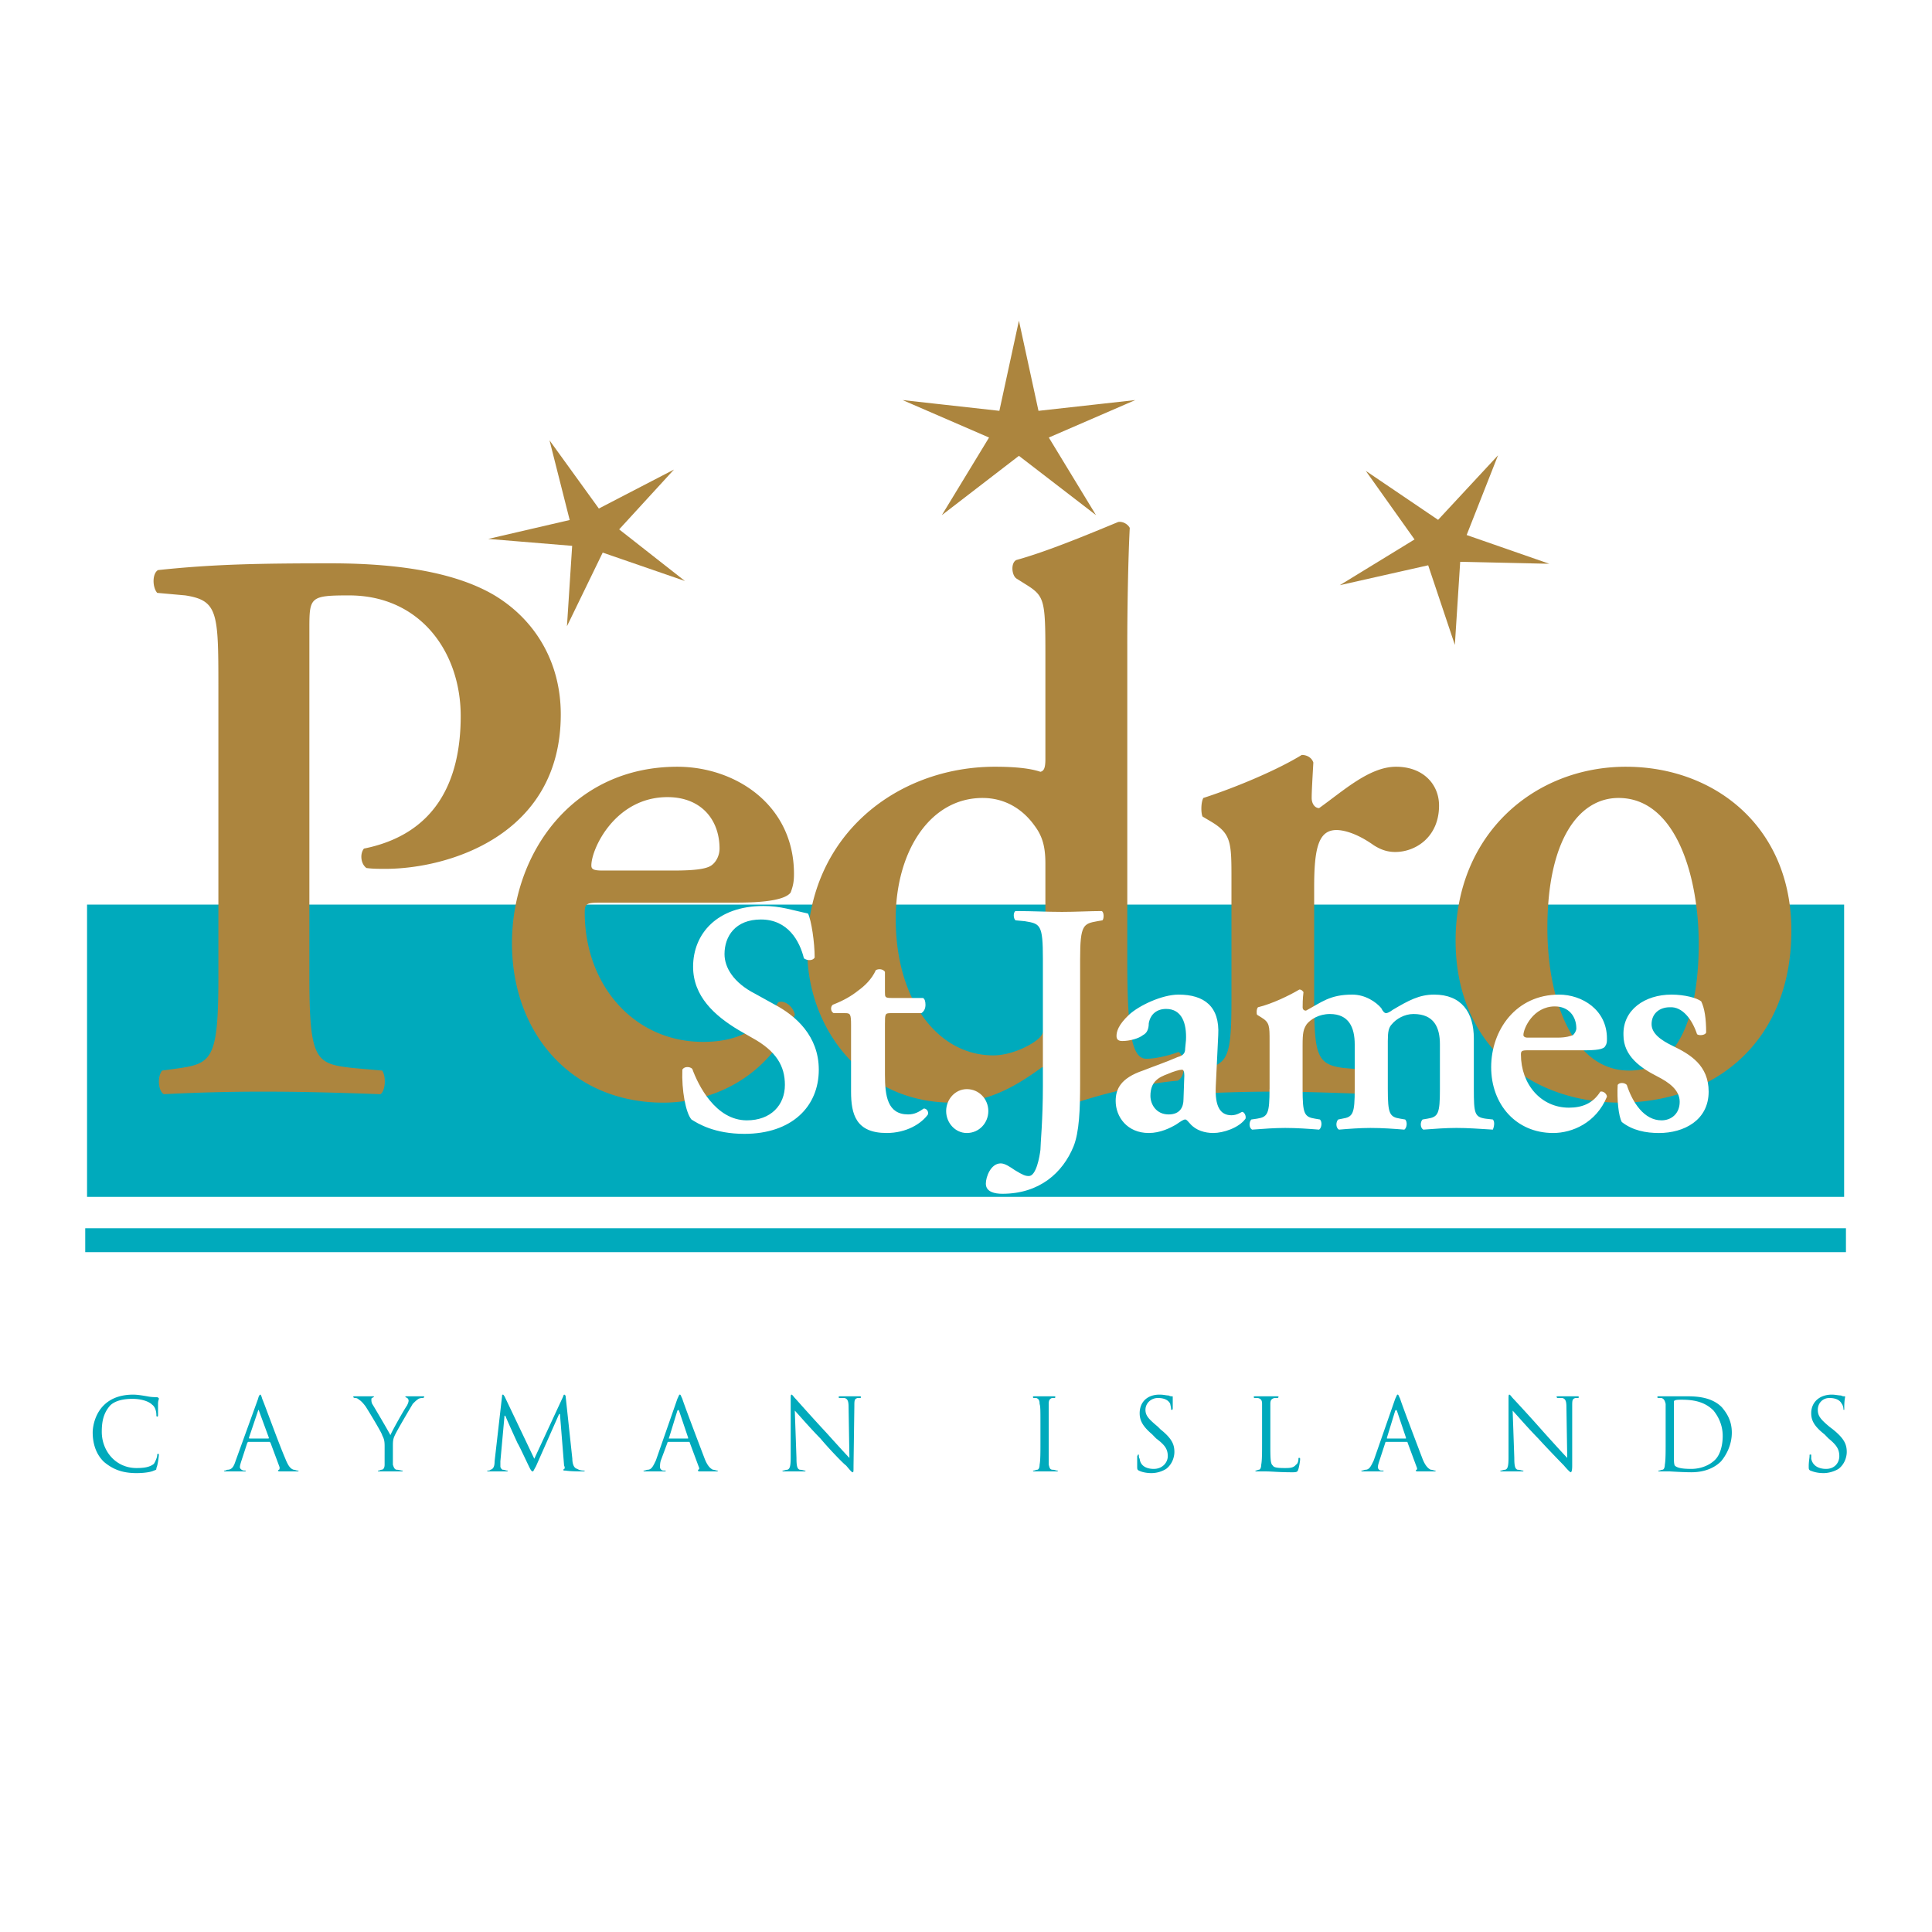
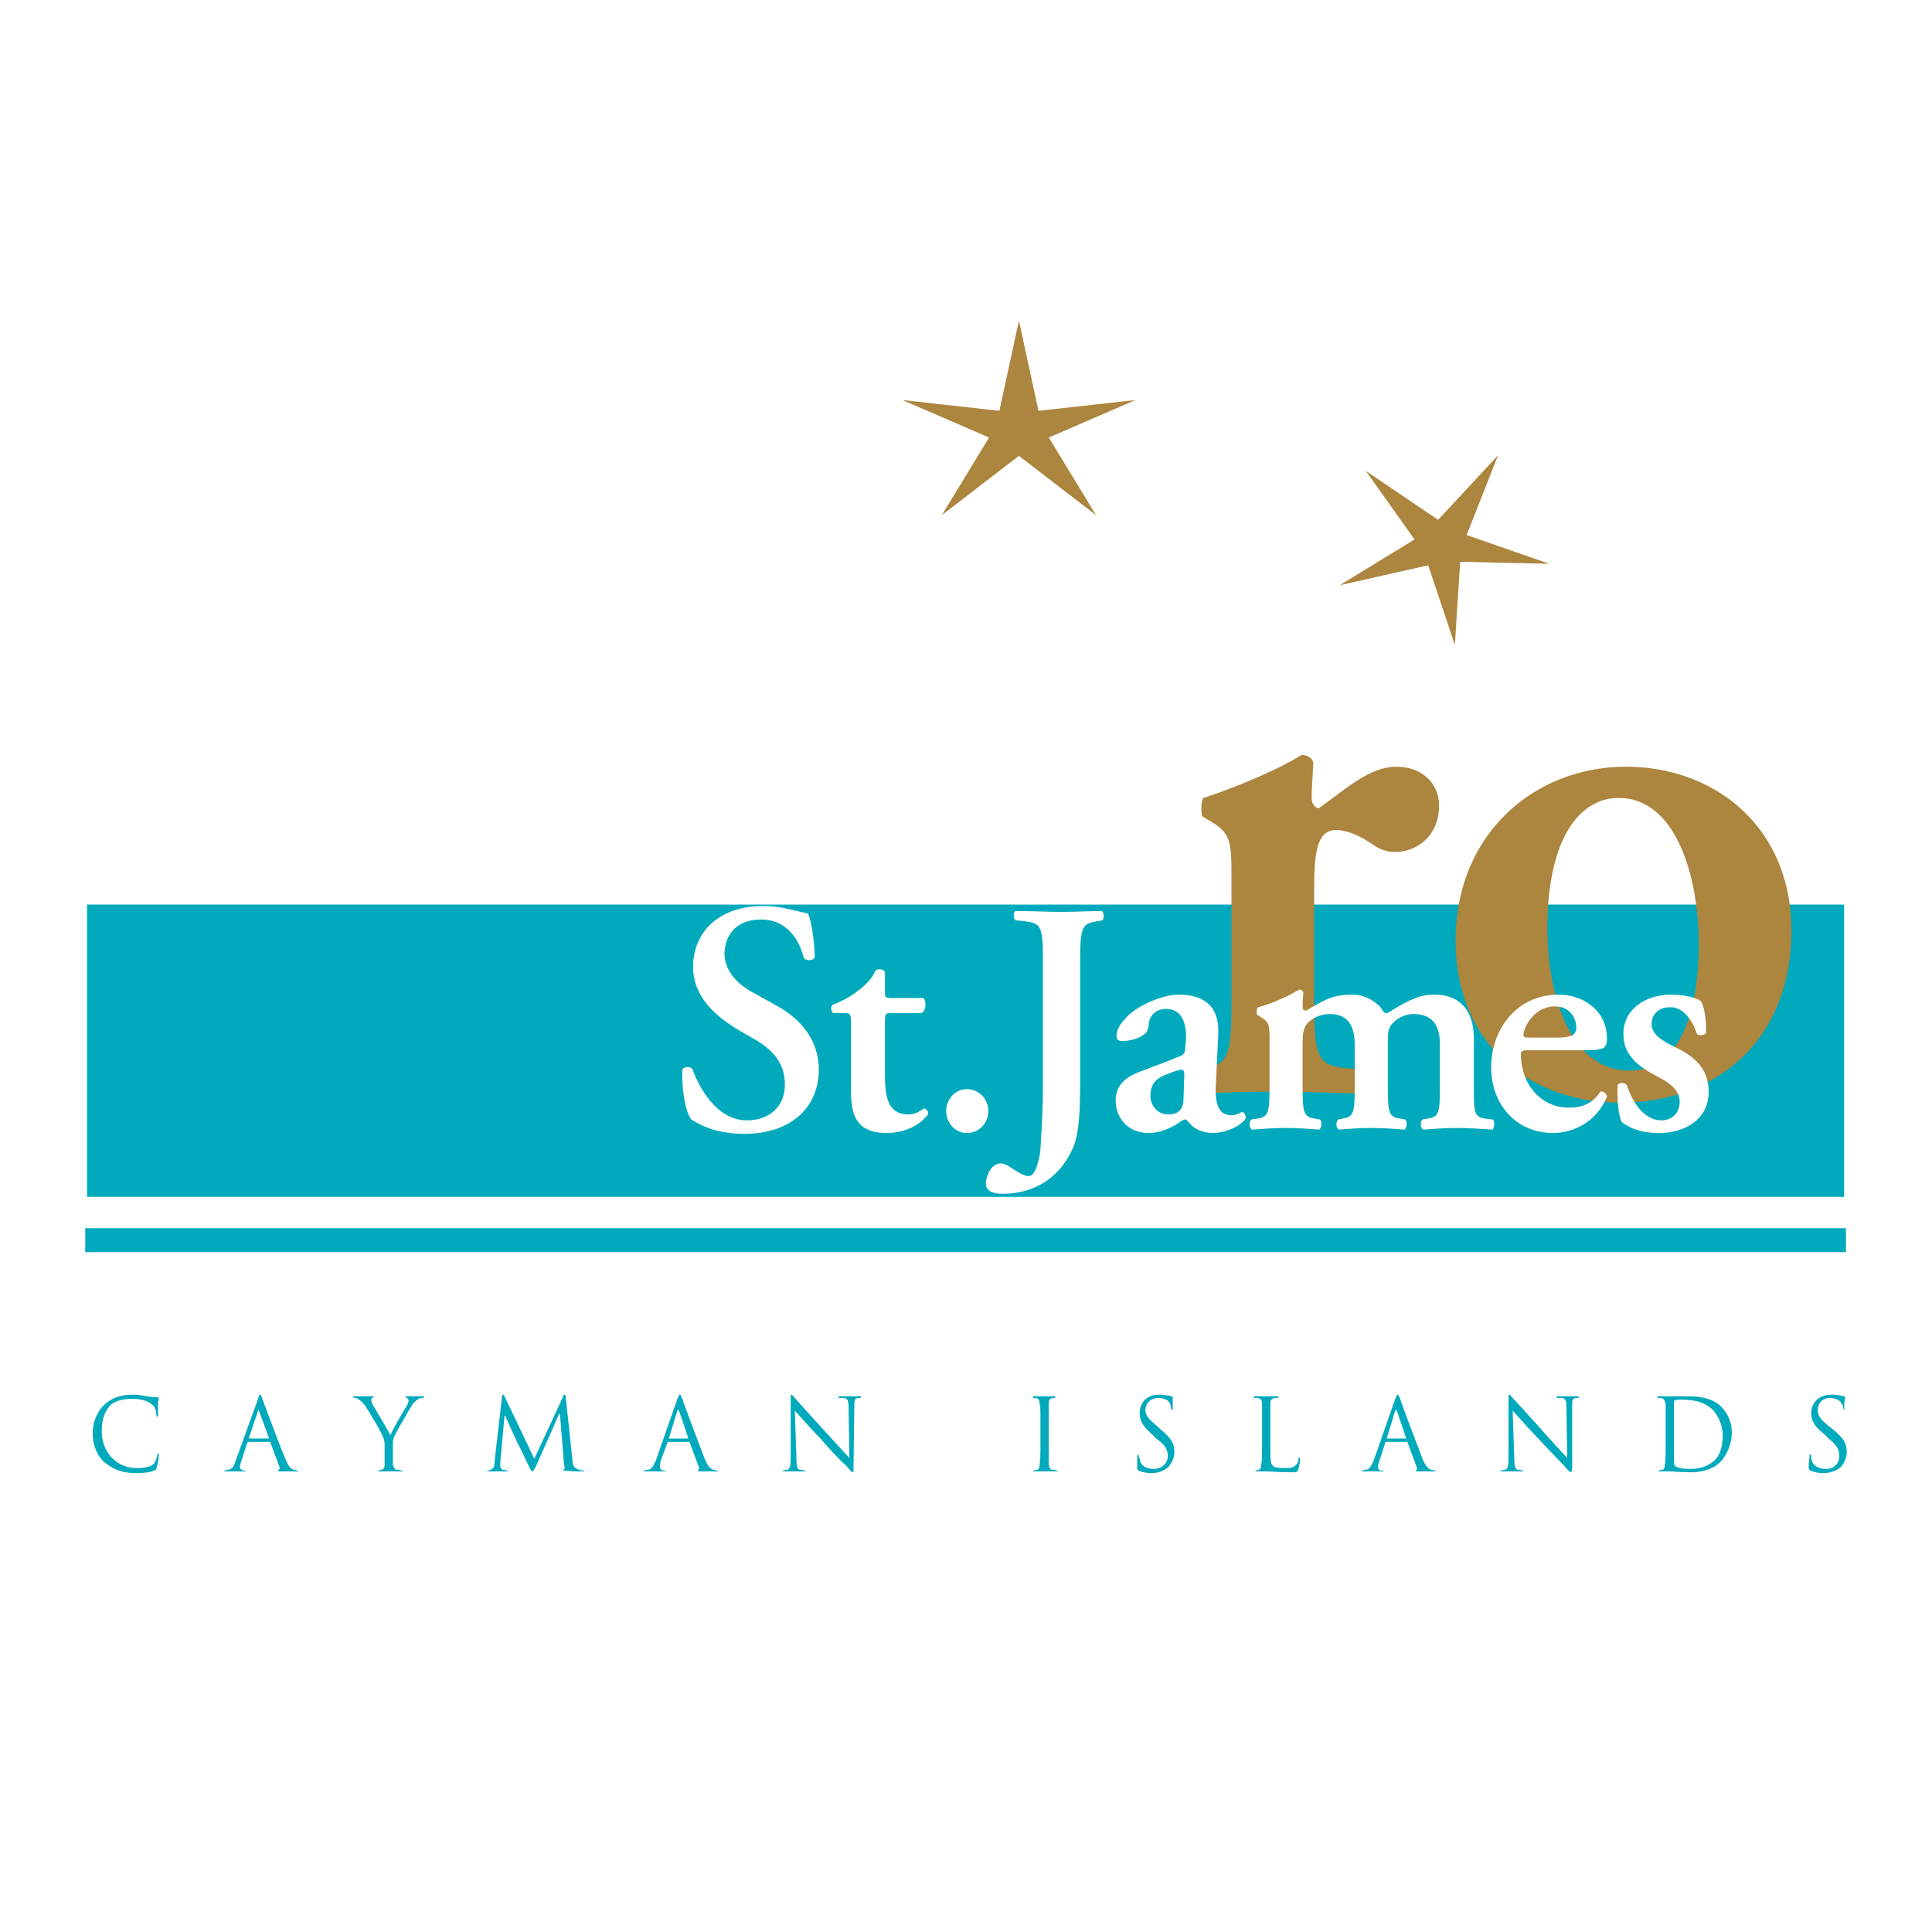
<svg xmlns="http://www.w3.org/2000/svg" width="2500" height="2500" viewBox="0 0 192.756 192.756">
  <path fill-rule="evenodd" clip-rule="evenodd" fill="#fff" d="M0 0h192.756v192.756H0V0z" />
  <path fill-rule="evenodd" clip-rule="evenodd" fill="#00aabc" stroke="#00aabc" stroke-width="1.123" stroke-miterlimit="2.613" d="M9.247 90.812h174.181v28.038H9.247V90.812z" />
  <path fill-rule="evenodd" clip-rule="evenodd" fill="#ac853e" stroke="#fff" stroke-width="1.123" stroke-miterlimit="2.613" d="M91.922 53.679l5.941-9.767-11.469-4.968 12.872 1.431 2.392-11.03 2.393 11.03 12.873-1.431-11.469 4.968 5.94 9.767-9.737-7.493-9.736 7.493z" />
  <path fill="none" stroke="#00aabc" stroke-width="2.386" stroke-miterlimit="2.613" d="M8.504 123.734H184.17" />
  <path d="M13.62 146.973c.66 0 1.402-.084 1.733-.252.248-.084.248-.084.248-.254.165-.336.247-1.262.247-1.262 0-.084 0-.168-.082-.168 0 0-.083 0-.083.168s-.165.59-.33.842c-.413.336-.99.42-1.733.42-2.062 0-3.465-1.684-3.465-3.619 0-1.012.165-1.854.825-2.611.331-.336.99-.674 2.229-.674.907 0 1.65.254 1.979.59.248.168.413.59.413 1.01 0 .086 0 .17.083.17s.083-.084.083-.17v-1.094c0-.336.082-.42.082-.506 0-.084 0-.084-.165-.168-.248 0-.578 0-.99-.084-.495-.084-.99-.168-1.403-.168-1.485 0-2.393.506-2.97 1.094-.825.842-1.073 2.021-1.073 2.695 0 .926.248 2.105 1.155 2.947.824.674 1.732 1.094 3.217 1.094zM23.521 145.709c-.165.506-.33.928-.825.928-.082 0-.165.084-.248.084h-.083c0 .084 0 .084.165.084h1.897c.083 0 .083 0 .083-.084h-.165c-.165 0-.413-.168-.413-.338 0-.168.083-.42.165-.674l.578-1.768.083-.084h2.145l.083.084.908 2.441c0 .17 0 .254-.083.254l-.083.084c0 .084.165.084.33.084h1.485c.165 0 .248 0 .248-.084h-.083c-.165 0-.248-.084-.413-.084-.247-.084-.495-.254-.825-1.096-.66-1.516-2.146-5.641-2.311-5.979-.083-.336-.165-.42-.165-.42-.083 0-.165.084-.248.42l-2.225 6.148zm1.403-2.188c-.083 0-.083 0-.083-.086l.908-2.693c0-.084.083-.084.083 0l.99 2.693c0 .086 0 .086-.083.086h-1.815zM38.373 145.121v1.01c0 .252-.083.506-.33.506-.083 0-.166.084-.248.084h-.083c0 .084 0 .084.165.084h2.146c.083 0 .165 0 .165-.084h-.082c-.083 0-.331-.084-.495-.084-.248 0-.33-.254-.413-.506V144.279c0-.338 0-.674.165-1.012.165-.42 1.568-2.777 1.815-3.199.248-.252.33-.336.578-.506.165-.084.33-.084.413-.084.083 0 .165-.084.165-.084 0-.084-.083-.084-.165-.084h-1.568c-.083 0-.165 0-.165.084 0 0 .083 0 .165.084.083 0 .165.17.165.254 0 .168-.083.336-.165.504-.248.338-1.485 2.527-1.65 2.947-.165-.336-1.65-2.863-1.815-3.115-.083-.168-.083-.336-.083-.42 0-.086 0-.17.083-.17.083-.084.165-.084.165-.084 0-.084 0-.084-.083-.084h-1.815c-.083 0-.165 0-.165.084 0 0 .082.084.165.084s.248 0 .413.17c.165.084.413.336.66.672.33.506 1.65 2.695 1.65 2.863.165.338.248.506.248 1.096v.842h-.001zM56.443 139.395c0-.168-.083-.252-.165-.252 0 0-.083.084-.083.168l-2.888 6.23-2.97-6.23c-.083-.084-.083-.168-.165-.168s-.083.084-.083.168l-.742 6.484c0 .42-.083.758-.413.842-.082.084-.165.084-.247.084h-.083c0 .084.083.084.165.084h1.733c.083 0 .165 0 .165-.084h-.083c-.083 0-.248-.084-.413-.084-.083 0-.248-.17-.248-.338v-.504l.413-4.547h.083c.083.252 1.155 2.609 1.238 2.777.083.084.908 1.854 1.155 2.357.165.338.248.422.33.422.083 0 .083-.084.33-.506l2.311-5.221h.083l.413 5.137c.083.168.083.338 0 .338l-.083.084c0 .084.083.084.248.084.413.084 1.485.084 1.65.084s.247 0 .247-.084h-.082c-.083 0-.413 0-.661-.168-.413-.086-.495-.674-.495-1.012l-.66-6.145zM65.437 145.709c-.248.506-.413.928-.825.928-.083 0-.248.084-.33.084h-.083c0 .084.083.084.165.084h1.898c.083 0 .165 0 .165-.084h-.248c-.165 0-.33-.168-.33-.338 0-.168 0-.42.083-.674l.66-1.768s0-.084.083-.084h2.062c.083 0 .083.084.083.084l.908 2.441c.083.17 0 .254-.083.254v.084c0 .084.083.084.248.084h1.568c.083 0 .165 0 .165-.084h-.082c-.083 0-.248-.084-.413-.084-.166-.084-.496-.254-.825-1.096-.578-1.516-2.145-5.641-2.228-5.979-.165-.336-.165-.42-.248-.42s-.083.084-.248.42l-2.145 6.148zm1.319-2.188s-.082 0 0-.086l.825-2.693c.083-.084.083-.084.165 0l.908 2.693v.086h-1.898zM79.298 140.742c.33.336 1.402 1.6 2.558 2.779.99 1.178 2.393 2.609 2.558 2.693.496.59.578.674.66.674.083 0 .083-.084.083-.674l.082-5.895c0-.588 0-.758.331-.842h.248c.082 0 .082-.084.082-.084 0-.084-.082-.084-.165-.084H83.92c-.165 0-.248 0-.248.084 0 0 0 .084.083.084h.495c.33.084.413.338.413.928l.083 5.051c-.331-.336-1.403-1.516-2.311-2.525-1.568-1.684-2.97-3.283-3.135-3.453-.083-.084-.248-.336-.33-.336s-.083.168-.083.506v5.725c0 .926-.083 1.18-.33 1.264-.165 0-.33.084-.413.084h-.083c0 .084.083.084.165.084h1.98c.083 0 .166 0 .166-.084h-.083c-.083 0-.248-.084-.495-.084-.248-.084-.33-.338-.33-1.18l-.166-4.715zM104.629 142.174v-2.105c0-.336.082-.506.33-.59h.248c.082 0 .082-.084.082-.084 0-.084 0-.084-.164-.084h-1.898c-.166 0-.166 0-.166.084 0 0 0 .084.084.084h.246c.248.084.33.254.33.59.084.252.084.59.084 2.105v1.768c0 .926 0 1.768-.084 2.189 0 .252-.082.506-.246.506-.084 0-.248.084-.33.084h-.084c0 .084.084.084.166.084h2.145c.166 0 .166 0 .166-.084h-.082c-.084 0-.248-.084-.414-.084-.33 0-.33-.254-.412-.506v-3.957h-.001zM114.861 146.973a2.81 2.81 0 0 0 1.484-.42c.66-.506.824-1.264.824-1.686 0-.758-.246-1.346-1.402-2.273l-.248-.252c-.906-.758-1.236-1.094-1.236-1.684 0-.674.578-1.18 1.236-1.18.908 0 1.156.422 1.238.59 0 .084.084.338.084.506 0 .084 0 .084.082.084s.082-.084.082-.252v-1.012c0-.084 0-.084-.082-.084s-.166 0-.33-.084c-.248 0-.496-.084-.908-.084-1.238 0-1.98.758-1.98 1.852 0 .674.248 1.264 1.238 2.105l.412.422c.908.674 1.154 1.094 1.154 1.768 0 .59-.494 1.264-1.402 1.264-.66 0-1.32-.254-1.402-1.012-.082-.084-.082-.252-.082-.336s0-.084-.082-.084l-.084.168v1.01c0 .254 0 .338.166.422.33.168.824.252 1.238.252zM126.742 142.174v-2.105c0-.336.082-.506.412-.59h.33l.082-.084c0-.084-.082-.084-.164-.084h-2.145c-.166 0-.166 0-.166.084 0 0 0 .084.082.084h.33c.33.084.414.254.414.59v3.873c0 .926 0 1.768-.084 2.189 0 .252-.082.506-.248.506-.082 0-.164.084-.328.084 0 .084 0 .084.082.084h.99c.578 0 1.236.084 2.641.084.494 0 .494-.084.576-.336.084-.254.166-.844.166-.928 0-.168 0-.168-.082-.168-.084 0-.084 0-.084.084 0 .254-.082.506-.246.59-.248.336-.66.336-1.156.336-.824 0-1.072-.084-1.154-.252-.248-.168-.248-.758-.248-2.273v-1.768zM137.057 145.709c-.248.506-.414.928-.826.928-.082 0-.248.084-.33.084h-.082c0 .084.082.084.164.084h1.898c.082 0 .166 0 .166-.084h-.248c-.166 0-.33-.168-.33-.338 0-.168.082-.42.164-.674l.578-1.768s0-.084.082-.084h2.064c.082 0 .082.084.082.084l.906 2.441c.084.17 0 .254 0 .254-.082 0-.082.084-.082.084 0 .084.082.084.248.084h1.568c.082 0 .164 0 .164-.084h-.082c-.082 0-.248-.084-.412-.084-.166-.084-.496-.254-.826-1.096-.578-1.516-2.145-5.641-2.227-5.979-.166-.336-.166-.42-.248-.42s-.082.084-.248.42l-2.143 6.148zm1.32-2.188v-.086l.824-2.693c.082-.084.082-.084.166 0l.906 2.693v.086h-1.896zM150.918 140.742c.33.336 1.402 1.6 2.557 2.779 1.074 1.178 2.477 2.609 2.559 2.693.496.59.66.674.66.674.082 0 .164-.084.164-.674v-5.895c0-.588 0-.758.332-.842h.246c.082 0 .082-.084.082-.084 0-.084-.082-.084-.164-.084h-1.814c-.166 0-.248 0-.248.084l.082.084h.496c.33.084.412.338.412.928l.082 5.051c-.33-.336-1.402-1.516-2.311-2.525a160.75 160.75 0 0 0-3.135-3.453c-.082-.084-.248-.336-.33-.336s-.082.168-.082.506v5.725c0 .926-.084 1.18-.33 1.264-.166 0-.33.084-.412.084h-.084c0 .084.084.084.166.084h1.98c.164 0 .164 0 .164-.084h-.082c-.082 0-.248-.084-.496-.084-.246-.084-.33-.338-.33-1.18l-.164-4.715zM166.182 143.941c0 .926 0 1.768-.082 2.189 0 .252-.082.506-.248.506-.082 0-.246.084-.33.084h-.082c0 .084.082.084.166.084h.99c.082 0 1.318.084 2.145.084 1.65 0 2.557-.674 2.971-1.094.494-.59 1.072-1.6 1.072-2.863 0-1.18-.496-1.938-.99-2.525-1.154-1.18-2.971-1.096-3.879-1.096h-2.393c-.164 0-.164 0-.164.084 0 0 0 .084.082.084h.33c.248.084.33.254.412.59v3.873zm.826-1.935v-2.105c0-.084 0-.168.082-.168.082-.084.494-.084.66-.084 1.154 0 2.311.168 3.219 1.094.328.42.906 1.264.906 2.525 0 .928-.246 1.854-.742 2.357-.578.59-1.484.928-2.393.928-1.156 0-1.484-.17-1.65-.338-.082-.168-.082-.506-.082-.758v-3.451zM181.941 146.973c.496 0 1.072-.168 1.486-.42.66-.506.824-1.264.824-1.686 0-.758-.248-1.346-1.402-2.273l-.33-.252c-.908-.758-1.156-1.094-1.156-1.684 0-.674.496-1.18 1.156-1.18.908 0 1.154.422 1.238.59.082.084.164.338.164.506 0 .084 0 .084.082.084v-.252c0-.674.084-1.012.084-1.012 0-.084 0-.084-.084-.084-.082 0-.164 0-.33-.084-.246 0-.576-.084-.906-.084-1.238 0-2.062.758-2.062 1.852 0 .674.246 1.264 1.318 2.105l.414.422c.824.674 1.072 1.094 1.072 1.768 0 .59-.412 1.264-1.32 1.264-.66 0-1.32-.254-1.484-1.012v-.336c0-.084 0-.084-.084-.084-.082 0-.082 0-.082.168s-.082.506-.082 1.01c0 .254 0 .338.164.422.414.168.826.252 1.32.252z" fill-rule="evenodd" clip-rule="evenodd" fill="#00aabc" />
  <path fill-rule="evenodd" clip-rule="evenodd" fill="#ac853e" stroke="#fff" stroke-width=".96" stroke-miterlimit="2.613" d="M130.949 59.489l9.49-5.81-6.105-8.588 9.074 6.146 7.428-7.999-3.879 9.852 10.645 3.705-11.469-.253-.66 10.272-3.301-9.851-11.223 2.526z" />
-   <path fill-rule="evenodd" clip-rule="evenodd" fill="#ac853e" stroke="#fff" stroke-width="1.055" stroke-miterlimit="2.613" d="M55.865 65.13l.66-10.188-11.221-.926 10.891-2.526-2.558-10.104 6.271 8.673 9.737-5.052-7.097 7.746 8.582 6.736-10.727-3.705-4.538 9.346z" />
-   <path d="M21.789 97.463c0 8.42-.661 8.674-4.373 9.178l-1.238.17c-.495.588-.412 2.02.166 2.357a189.5 189.5 0 0 1 10.066-.254c3.383 0 6.931.084 11.552.254.495-.338.578-1.77.165-2.357l-2.888-.254c-3.713-.42-4.373-.674-4.373-9.094V62.688c0-3.115.082-3.284 3.96-3.284 7.096 0 11.139 5.642 11.139 12.041 0 6.568-2.558 11.789-9.654 13.219-.413.506-.33 1.516.248 1.937.578.084 1.238.084 1.898.084 6.188 0 17.492-3.284 17.492-15.409 0-5.22-2.558-9.43-6.601-11.872-3.548-2.104-8.912-3.2-16.337-3.2-7.096 0-11.717.084-17.245.674-.578.337-.578 1.684-.083 2.273l2.805.252c3.218.505 3.301 1.684 3.301 8.925v29.135zM73.522 90.054c3.053 0 4.868-.336 5.363-1.01.248-.674.33-1.095.33-1.853 0-6.904-5.858-10.693-11.634-10.693-10.479 0-16.502 8.673-16.502 17.598 0 9.094 6.023 15.915 15.1 15.915 4.703 0 10.479-2.357 13.119-8.758-.083-.674-.908-1.516-1.65-1.264-1.815 2.947-4.373 3.959-7.508 3.959-6.931 0-11.799-5.727-11.799-12.883 0-.926.165-1.01 1.65-1.01h13.531v-.001zm-13.449-3.2c-.908 0-1.073-.168-1.073-.505 0-1.685 2.393-6.82 7.591-6.82 3.383 0 5.198 2.273 5.198 5.136 0 .674-.33 1.348-.825 1.685-.495.336-1.567.505-3.795.505h-7.096v-.001zM112.469 64.205c0-3.368.082-8.336.246-11.536-.164-.336-.66-.674-1.154-.589-3.053 1.263-7.096 2.947-10.148 3.789-.578.252-.496 1.516 0 1.853l1.072.673c1.732 1.095 1.814 1.6 1.814 6.905v10.44c0 .926-.164 1.179-.494 1.263-.99-.336-2.477-.505-4.539-.505-9.736 0-18.729 6.82-18.729 18.271 0 7.915 5.61 15.241 14.439 15.241 3.796 0 6.683-1.854 8.994-3.537l.412.084c.166.338.166 1.01.084 2.189l-.166 1.18c.166.504.496.842.908.926 2.805-1.264 8.334-2.695 12.293-3.031.908-.506.744-2.441.084-2.863-1.156.422-2.393.674-3.219.674-1.402 0-1.896-2.441-1.896-9.683V64.205h-.001zm-8.17 37.047c0 1.18-.164 1.854-.578 2.273-.66.674-2.723 1.77-4.619 1.77-5.529 0-9.737-5.475-9.737-13.641 0-6.652 3.383-12.041 8.665-12.041 2.393 0 4.125 1.263 5.197 2.778.824 1.095 1.072 2.189 1.072 3.789v15.072z" fill-rule="evenodd" clip-rule="evenodd" fill="#ac853e" />
  <path d="M122.863 99.484c0 5.811-.246 6.736-2.887 7.156l-1.402.17c-.578.588-.496 2.02.082 2.357a141.56 141.56 0 0 1 8.168-.254c2.889 0 5.529.084 10.148.254.66-.338.744-1.77.166-2.357l-3.053-.254c-2.723-.336-2.971-1.262-2.971-7.072V88.538c0-3.874.412-5.726 2.229-5.726.494 0 1.814.168 3.713 1.516.66.421 1.32.674 2.145.674 2.062 0 4.373-1.516 4.373-4.631 0-2.105-1.568-3.873-4.291-3.873-2.641 0-5.197 2.357-7.674 4.126-.412 0-.742-.421-.742-1.011 0-.673.082-2.021.166-3.536-.166-.505-.66-.758-1.156-.758-2.311 1.432-6.436 3.2-9.818 4.294-.248.421-.248 1.516-.082 1.853l.99.589c1.896 1.179 1.896 2.105 1.896 5.726v11.703zM162.223 76.498c-9.076 0-16.998 6.652-16.998 17.345 0 10.356 7.426 16.167 16.42 16.167 9.24 0 17.08-5.895 17.08-17.177 0-10.357-7.674-16.335-16.502-16.335zm-7.84 16.082c0-8.757 3.135-12.967 7.096-12.967 5.777 0 8.004 7.915 8.004 14.567 0 6.146-1.568 12.631-6.932 12.631-5.61 0-8.168-6.991-8.168-14.231z" fill-rule="evenodd" clip-rule="evenodd" fill="#ac853e" />
  <path d="M74.265 113.125c4.703 0 7.426-2.695 7.426-6.4 0-3.367-2.31-5.389-4.373-6.482l-1.98-1.096c-2.145-1.094-3.053-2.609-3.053-3.957 0-1.769 1.073-3.452 3.631-3.452 2.723 0 3.878 2.189 4.29 3.873.331.253.908.253 1.073-.084 0-1.516-.33-3.705-.66-4.379-1.568-.336-2.723-.757-4.456-.757-4.62 0-7.013 2.778-7.013 6.062 0 2.947 2.146 4.883 4.538 6.314l1.32.758c2.476 1.348 3.301 2.863 3.301 4.715 0 2.021-1.403 3.537-3.795 3.537-3.135 0-4.868-3.537-5.446-5.137-.248-.252-.825-.252-.99.084-.082 2.021.33 4.295.908 4.969.659.42 2.309 1.432 5.279 1.432zM91.922 101.084c.248-.168.413-.422.413-.842 0-.338-.083-.59-.248-.674h-3.135c-.66 0-.66-.084-.66-.59v-2.02c-.165-.254-.578-.338-.908-.17-.413.928-1.155 1.602-1.732 2.021-.743.59-1.485 1.01-2.558 1.432-.248.168-.248.674.083.842h1.155c.495 0 .578.084.578 1.178v6.652c0 2.273.495 4.127 3.548 4.127 1.98 0 3.465-.928 4.125-1.854.083-.336-.165-.59-.413-.59-.495.338-.908.59-1.568.59-2.062 0-2.31-1.852-2.31-3.957v-5.053c0-1.01 0-1.094.578-1.094h3.052v.002zM96.46 113.041c1.237 0 2.145-1.012 2.145-2.189 0-1.18-.908-2.189-2.145-2.189-1.155 0-2.062 1.01-2.062 2.189 0 1.177.907 2.189 2.062 2.189zM107.764 95.695c0-3.452.33-3.536 1.734-3.789l.494-.084c.166-.168.166-.842-.082-.926-1.156 0-2.559.084-3.961.084-1.484 0-2.889-.084-4.621-.084-.246.084-.246.758 0 .926l.908.084c1.568.252 1.814.336 1.814 3.789v12.629c0 3.453-.246 5.811-.246 6.4-.084.674-.414 2.609-1.156 2.609-.33 0-.578-.084-1.402-.59-.494-.336-.99-.672-1.402-.672-.99 0-1.486 1.346-1.486 2.02 0 .842.908 1.012 1.65 1.012 3.713 0 6.023-2.105 7.096-4.717.578-1.432.66-3.703.66-6.314V95.695zM121.543 103.273c.166-2.863-1.402-4.041-3.959-4.041-1.65 0-3.961 1.094-4.951 2.02-1.072 1.01-1.238 1.684-1.238 2.105 0 .336.166.506.578.506.742 0 1.65-.254 2.062-.59.33-.168.578-.506.578-1.18.164-.926.824-1.432 1.732-1.432 1.568 0 2.062 1.432 1.98 3.115l-.082.844c0 .336-.084.674-.744.842-1.154.504-2.393.926-3.465 1.348-2.227.756-2.723 1.852-2.723 3.029 0 1.602 1.156 3.201 3.301 3.201 1.154 0 2.145-.506 2.723-.842.494-.338.742-.506.908-.506.164 0 .246.168.494.42.578.674 1.486.928 2.311.928.99 0 2.559-.506 3.219-1.432.082-.338-.166-.674-.33-.674-.084 0-.496.336-1.074.336-1.154 0-1.65-.926-1.566-2.861l.246-5.136zm-3.465 6.399c0 .758-.33 1.516-1.484 1.516-1.238 0-1.816-1.01-1.816-1.852 0-1.432.826-1.854 1.732-2.189.578-.252 1.156-.422 1.404-.422.164 0 .246.17.246.59l-.082 2.357zM126.66 108.662c0 2.441-.166 2.779-1.238 2.947l-.578.084c-.246.252-.246.842.084 1.01 1.154-.084 2.227-.168 3.299-.168 1.156 0 2.311.084 3.383.168.248-.168.33-.758.084-1.01l-.496-.084c-1.072-.168-1.238-.506-1.238-2.947v-4.379c0-1.262.084-1.6.414-2.105.412-.504 1.236-1.01 2.311-1.01 1.896 0 2.475 1.348 2.475 3.031v4.463c0 2.441-.166 2.779-1.238 2.947l-.412.084c-.248.252-.248.842.082 1.01.99-.084 2.146-.168 3.137-.168 1.236 0 2.309.084 3.383.168.248-.168.33-.758.082-1.01l-.494-.084c-1.074-.168-1.238-.506-1.238-2.947v-4.799c0-.928.082-1.348.412-1.686.412-.504 1.238-1.01 2.145-1.01 2.064 0 2.641 1.348 2.641 3.031v4.463c0 2.441-.164 2.779-1.236 2.947l-.496.084c-.248.252-.248.842.082 1.01 1.156-.084 2.229-.168 3.301-.168 1.156 0 2.229.084 3.631.168.082-.168.248-.758 0-1.01l-.742-.084c-1.072-.168-1.156-.506-1.156-2.947v-5.053c0-2.609-1.236-4.377-3.959-4.377-1.486 0-2.559.588-4.127 1.516-.33.252-.576.336-.66.336-.164 0-.33-.168-.494-.506-.496-.59-1.568-1.346-2.889-1.346-2.227 0-3.053.756-4.619 1.6-.166 0-.332-.084-.332-.338 0-.252 0-.842.084-1.516-.084-.084-.166-.252-.412-.252-.99.59-2.723 1.432-4.127 1.768-.164.168-.164.674-.082.758l.412.254c.826.504.826.842.826 2.357v4.8h-.005zM157.932 104.789c1.32 0 2.062-.084 2.227-.422.166-.252.166-.42.166-.758 0-2.861-2.477-4.377-4.785-4.377-4.291 0-6.766 3.535-6.766 7.24s2.475 6.568 6.188 6.568c1.896 0 4.291-1.012 5.363-3.621 0-.252-.33-.59-.66-.506-.742 1.18-1.816 1.6-3.135 1.6-2.807 0-4.787-2.357-4.787-5.305 0-.336.084-.42.66-.42h5.529v.001zm-5.53-1.264c-.33 0-.412-.168-.412-.252 0-.674.99-2.863 3.135-2.863 1.404 0 2.146 1.01 2.146 2.189 0 .252-.166.506-.33.674-.248.084-.66.252-1.568.252h-2.971zM165.521 113.041c2.477 0 4.951-1.264 4.951-4.127 0-2.609-1.814-3.705-3.549-4.547-1.236-.59-2.145-1.262-2.145-2.189 0-1.01.742-1.684 1.816-1.684 1.236-.084 2.227 1.18 2.723 2.695.246.168.824.084.906-.168 0-1.432-.164-2.443-.494-3.117-.412-.336-1.65-.672-2.971-.672-2.641 0-4.869 1.516-4.785 4.041 0 2.105 1.732 3.283 3.383 4.125 1.154.59 2.227 1.348 2.227 2.527 0 1.178-.824 1.852-1.814 1.852-1.732 0-2.889-1.768-3.465-3.537-.248-.252-.742-.252-.908 0-.082 1.432.082 3.117.412 3.705 1.073.842 2.393 1.096 3.713 1.096z" fill-rule="evenodd" clip-rule="evenodd" fill="#fff" />
</svg>